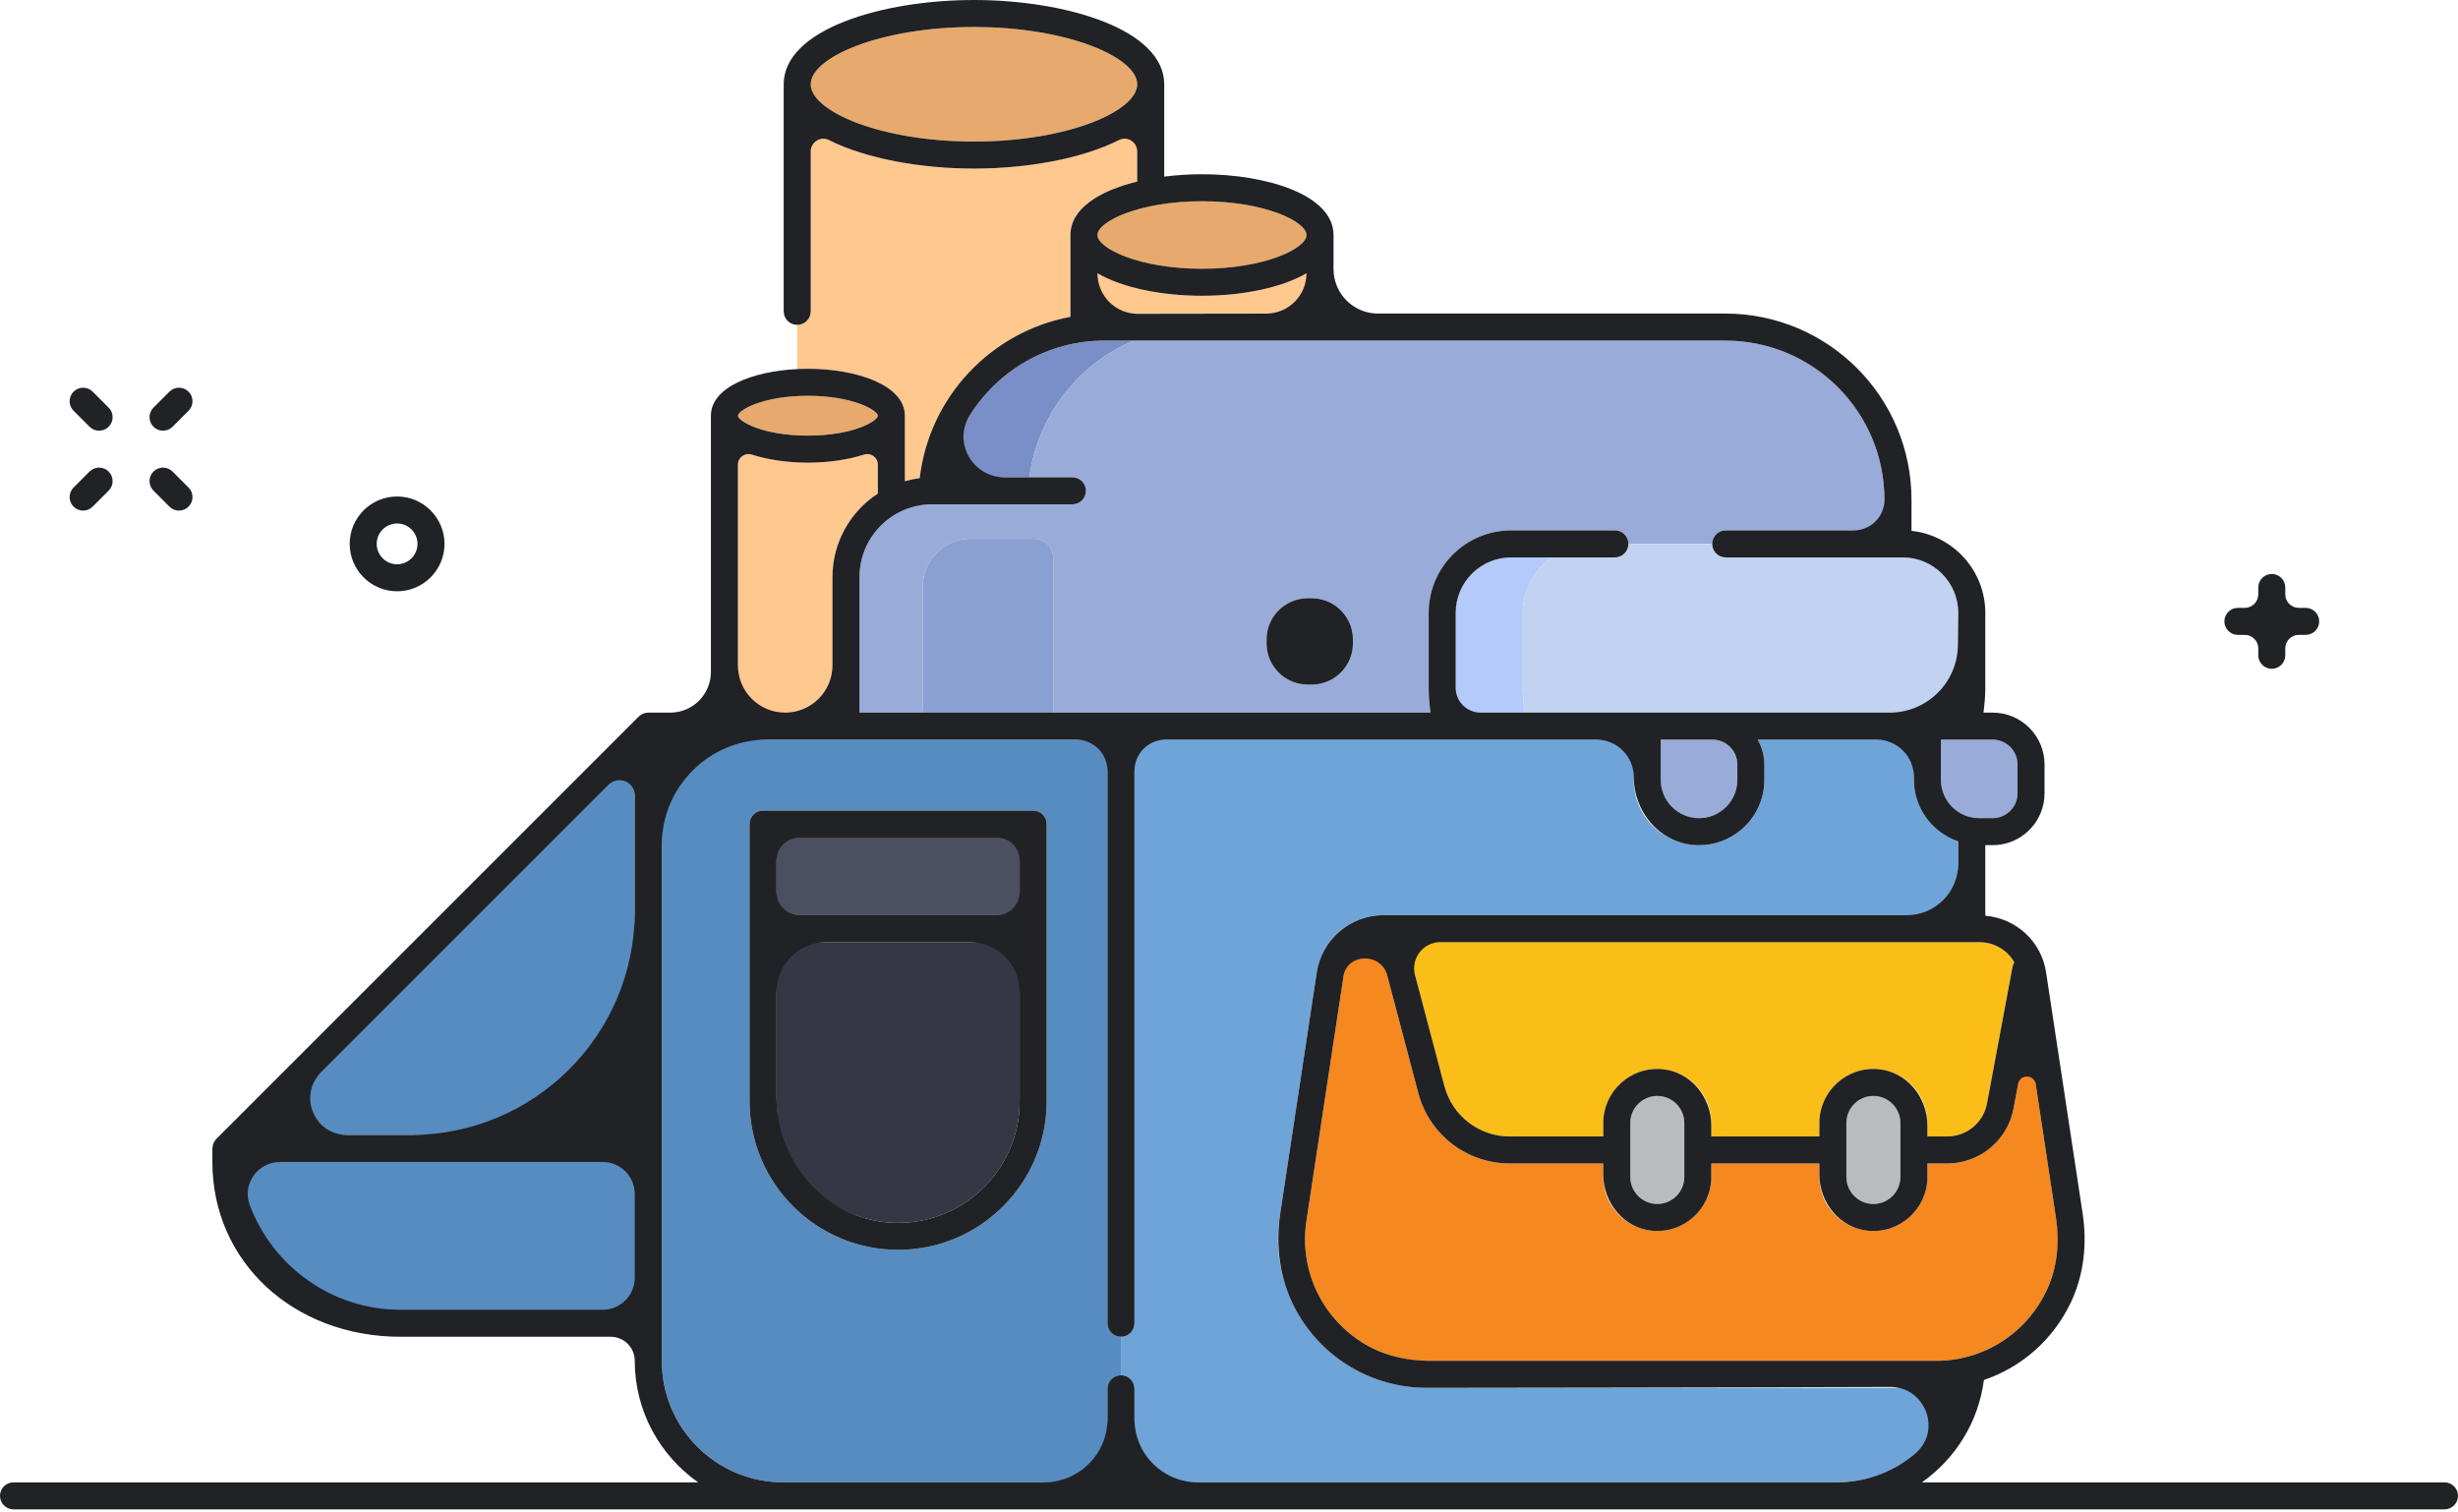
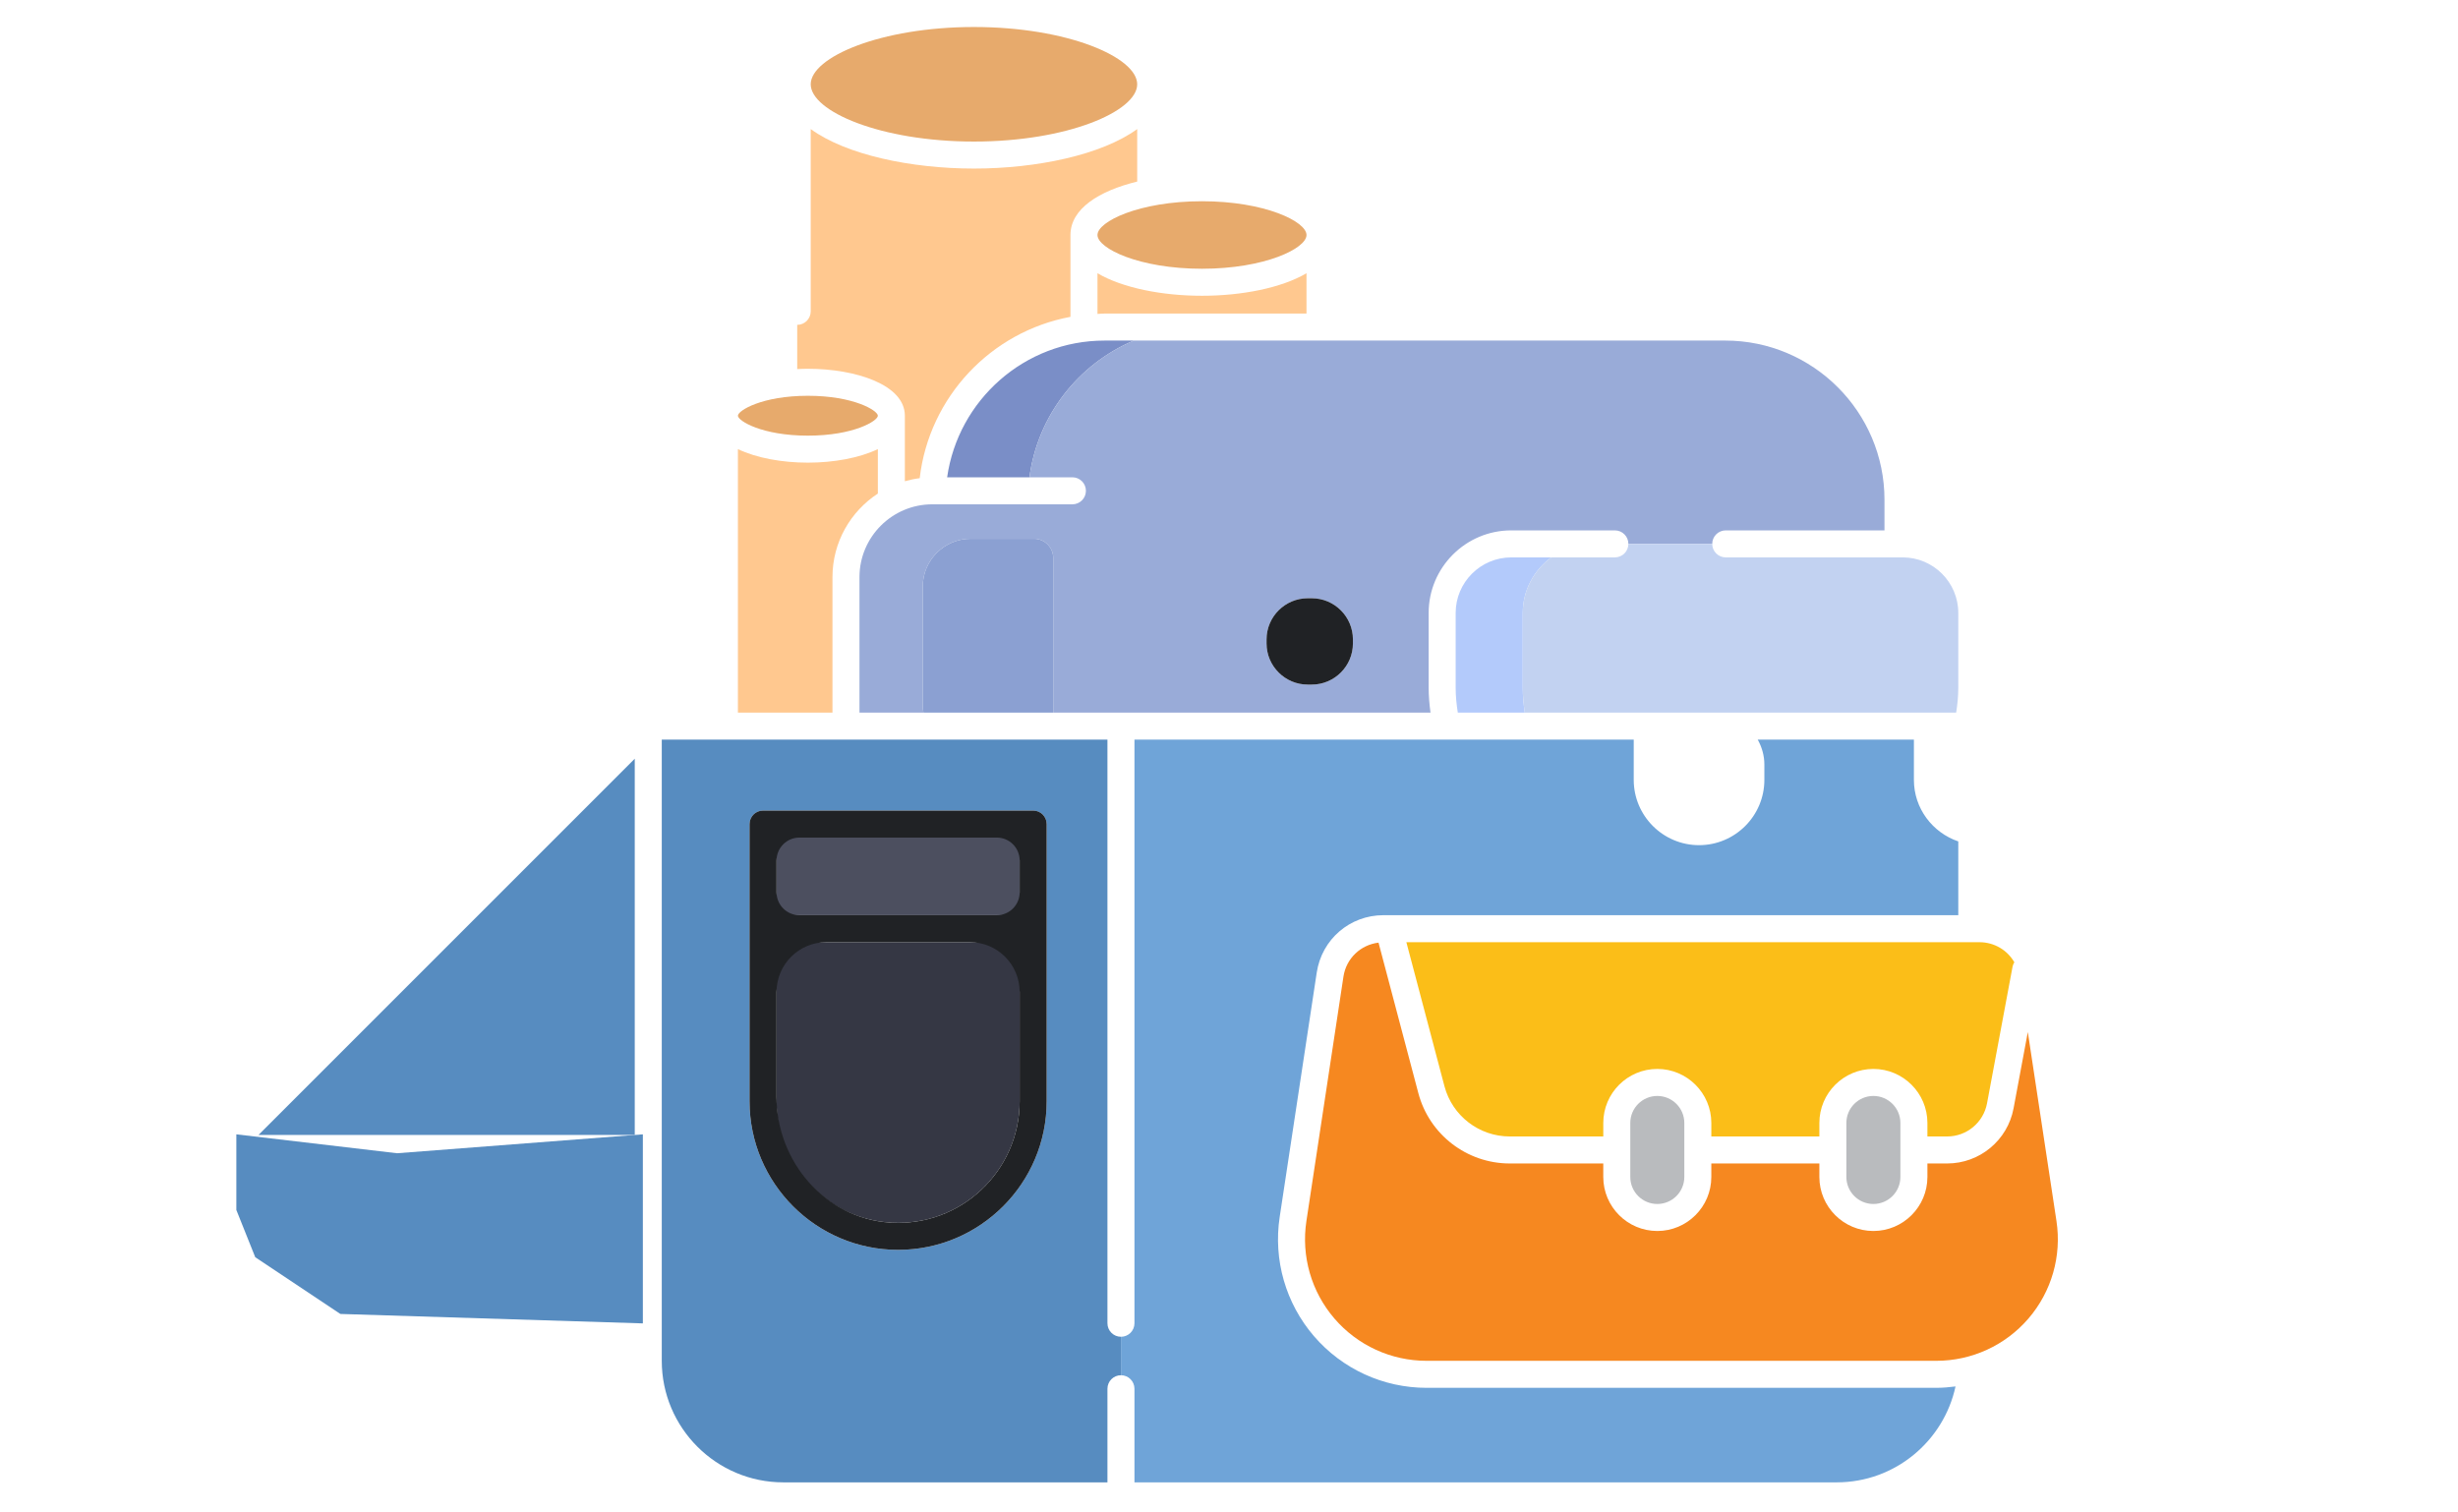
<svg xmlns="http://www.w3.org/2000/svg" width="247" height="152" viewBox="0 0 247 152" fill="none">
  <g clip-path="url(#clip0)">
    <path d="M23.75 114L39.9 115.9L64.6 114V133L34.2 132.05L25.65 126.35L23.75 121.6V114Z" fill="#578CC0" />
    <path fill-rule="evenodd" clip-rule="evenodd" d="M90.928 41.779V48.363C91.411 48.224 91.909 48.121 92.42 48.057C93.367 39.895 99.581 33.328 107.568 31.842V23.616C107.568 20.984 110.444 19.18 114.275 18.249V12.971C110.71 15.57 104.16 16.941 97.871 16.941C91.581 16.941 85.033 15.57 81.468 12.971V31.29C81.468 32.039 80.861 32.647 80.11 32.647V37.092C80.467 37.074 80.826 37.062 81.183 37.062C86.026 37.062 90.928 38.682 90.928 41.779Z" fill="#FFC88F" />
    <path fill-rule="evenodd" clip-rule="evenodd" d="M97.871 2.714C88.482 2.714 81.467 5.753 81.467 8.47C81.467 11.188 88.482 14.227 97.871 14.227C107.26 14.227 114.275 11.188 114.275 8.47C114.275 5.753 107.26 2.714 97.871 2.714ZM110.283 23.617C110.283 24.967 114.471 27.01 120.786 27.01C127.099 27.01 131.289 24.967 131.289 23.617C131.289 22.266 127.099 20.224 120.786 20.224C114.471 20.224 110.283 22.266 110.283 23.617Z" fill="#E7AA6C" />
    <path fill-rule="evenodd" clip-rule="evenodd" d="M110.996 31.512H131.288V27.46C128.746 28.953 124.756 29.724 120.785 29.724C116.815 29.724 112.827 28.953 110.283 27.46V31.549C110.521 31.54 110.756 31.512 110.996 31.512ZM83.653 71.618V58.003C83.653 54.488 85.471 51.396 88.214 49.603V45.134C86.351 46.031 83.763 46.496 81.183 46.496C78.604 46.496 76.016 46.031 74.151 45.134V71.618H83.653Z" fill="#FFC88F" />
    <path fill-rule="evenodd" clip-rule="evenodd" d="M74.151 41.779C74.151 42.293 76.568 43.782 81.183 43.782C85.797 43.782 88.214 42.293 88.214 41.779C88.214 41.265 85.797 39.776 81.183 39.776C76.568 39.776 74.151 41.265 74.151 41.779Z" fill="#E7AA6C" />
    <path fill-rule="evenodd" clip-rule="evenodd" d="M113.933 34.227H110.996C102.943 34.227 96.279 40.215 95.176 47.968H103.448C104.263 41.775 108.359 36.581 113.933 34.227Z" fill="#7A8EC7" />
    <path fill-rule="evenodd" clip-rule="evenodd" d="M153.019 61.602C153.019 59.31 154.158 57.284 155.884 56.018H151.862C148.782 56.018 146.277 58.523 146.277 61.602V69.124C146.277 69.973 146.364 70.802 146.492 71.618H153.222C153.102 70.801 153.019 69.972 153.019 69.124V61.602Z" fill="#B3CAFB" />
    <path fill-rule="evenodd" clip-rule="evenodd" d="M127.276 64.255C127.276 61.984 129.135 60.124 131.408 60.124H131.821C134.094 60.124 135.953 61.984 135.953 64.255V64.669C135.953 66.941 134.094 68.802 131.821 68.802H131.408C129.135 68.802 127.276 66.941 127.276 64.669V64.255ZM86.367 58.003V71.618H92.793C92.761 71.389 92.724 71.161 92.724 70.923V58.967C92.724 56.304 94.882 54.146 97.545 54.146H103.908C104.972 54.146 105.837 55.009 105.837 56.075V71.618H112.643H143.75C143.64 70.8 143.563 69.97 143.563 69.122V61.602C143.563 57.026 147.287 53.303 151.863 53.303H162.276C163.025 53.303 163.633 53.91 163.633 54.66H172.059C172.059 53.91 172.667 53.303 173.416 53.303H189.368V50.225C189.368 41.404 182.191 34.227 173.37 34.227H113.932C108.36 36.581 104.262 41.776 103.448 47.968H107.765C108.514 47.968 109.122 48.575 109.122 49.325C109.122 50.075 108.514 50.683 107.765 50.683H93.688C89.651 50.683 86.367 53.966 86.367 58.003Z" fill="#99ABD8" />
    <path fill-rule="evenodd" clip-rule="evenodd" d="M103.908 54.146H97.546C94.883 54.146 92.724 56.304 92.724 58.966V70.923C92.724 71.16 92.76 71.39 92.794 71.618H105.836V56.074C105.836 55.009 104.973 54.146 103.908 54.146Z" fill="#8BA0D2" />
    <path fill-rule="evenodd" clip-rule="evenodd" d="M163.633 54.66C163.633 55.409 163.025 56.017 162.276 56.017H155.885C154.159 57.283 153.02 59.31 153.02 61.602V69.123C153.02 69.971 153.103 70.8 153.222 71.618H166.492H172.085H194.646H196.571C196.7 70.803 196.785 69.974 196.785 69.123V61.602C196.785 58.523 194.28 56.017 191.201 56.017H173.415C172.666 56.017 172.058 55.409 172.058 54.66H163.633Z" fill="#C2D2F1" />
    <path fill-rule="evenodd" clip-rule="evenodd" d="M63.785 114.063V76.251L25.975 114.063H63.785Z" fill="#578CC0" />
    <path fill-rule="evenodd" clip-rule="evenodd" d="M114 139.567V148.975H184.571C190.422 148.975 195.32 144.837 196.507 139.336C195.869 139.419 195.226 139.475 194.575 139.475H143.353C139 139.475 134.873 137.581 132.035 134.28C129.196 130.978 127.942 126.616 128.593 122.31L132.316 97.744C132.823 94.401 135.643 91.975 139.024 91.975H196.785V84.561C194.201 83.678 192.325 81.255 192.325 78.375V74.332H176.632C177.043 75.077 177.298 75.921 177.298 76.832V78.375C177.298 81.994 174.355 84.938 170.735 84.938C167.116 84.938 164.171 81.994 164.171 78.375V74.332H114V132.988C114 133.737 113.392 134.345 112.643 134.345V138.21C113.392 138.21 114 138.818 114 139.567Z" fill="#6FA4D8" />
    <path fill-rule="evenodd" clip-rule="evenodd" d="M75.321 82.82C75.321 82.071 75.929 81.463 76.678 81.463H103.821C104.57 81.463 105.178 82.071 105.178 82.82V110.681C105.178 118.912 98.481 125.609 90.25 125.609C82.019 125.609 75.321 118.912 75.321 110.681V82.82ZM78.714 148.975H111.285V139.566C111.285 138.817 111.893 138.209 112.643 138.209V134.344C111.893 134.344 111.285 133.737 111.285 132.987V74.332H109.561H66.5V136.761C66.5 143.495 71.98 148.975 78.714 148.975Z" fill="#578CC0" />
    <path fill-rule="evenodd" clip-rule="evenodd" d="M78.035 94.689V110.68C78.035 117.416 83.516 122.895 90.25 122.895C96.984 122.895 102.464 117.416 102.464 110.68V94.689H78.035Z" fill="#353744" />
    <path fill-rule="evenodd" clip-rule="evenodd" d="M78.035 91.975H102.465V84.178H78.035V91.975Z" fill="#4C4F5F" />
    <path fill-rule="evenodd" clip-rule="evenodd" d="M206.651 122.717L203.772 103.719L202.34 111.387C201.74 114.598 198.935 116.927 195.67 116.927H193.682V118.284C193.682 121.278 191.247 123.713 188.253 123.713C185.261 123.713 182.825 121.278 182.825 118.284V116.927H171.967V118.284C171.967 121.278 169.533 123.713 166.539 123.713C163.546 123.713 161.11 121.278 161.11 118.284V116.927H151.709C147.403 116.927 143.626 114.02 142.526 109.856L138.526 94.734C136.726 94.952 135.278 96.314 135 98.151L131.278 122.717C130.743 126.238 131.77 129.809 134.092 132.51C136.416 135.212 139.791 136.76 143.353 136.76H194.575C198.137 136.76 201.512 135.212 203.836 132.51C206.158 129.809 207.185 126.238 206.651 122.717Z" fill="#F68820" />
    <path fill-rule="evenodd" clip-rule="evenodd" d="M198.903 94.689H141.323L145.15 109.163C145.935 112.137 148.633 114.213 151.71 114.213H161.111V112.856C161.111 109.863 163.546 107.427 166.54 107.427C169.532 107.427 171.968 109.863 171.968 112.856V114.213H182.825V112.856C182.825 109.863 185.26 107.427 188.254 107.427C191.246 107.427 193.682 109.863 193.682 112.856V114.213H195.669C197.629 114.213 199.312 112.815 199.672 110.889L202.238 97.154C202.268 96.989 202.336 96.841 202.418 96.707C201.71 95.484 200.4 94.689 198.903 94.689Z" fill="#FBBE18" />
    <path fill-rule="evenodd" clip-rule="evenodd" d="M188.254 110.142C186.757 110.142 185.539 111.359 185.539 112.856V118.285C185.539 119.782 186.757 120.999 188.254 120.999C189.75 120.999 190.968 119.782 190.968 118.285V112.856C190.968 111.359 189.75 110.142 188.254 110.142ZM166.539 110.142C165.042 110.142 163.825 111.359 163.825 112.856V118.285C163.825 119.782 165.042 120.999 166.539 120.999C168.036 120.999 169.254 119.782 169.254 118.285V112.856C169.254 111.359 168.036 110.142 166.539 110.142Z" fill="#B9BBBE" />
-     <path fill-rule="evenodd" clip-rule="evenodd" d="M196.785 74.332H195.039V78.375C195.039 80.496 196.766 82.224 198.889 82.224H200.238C201.617 82.224 202.738 81.103 202.738 79.724V76.832C202.738 75.453 201.617 74.332 200.238 74.332H196.785ZM166.885 78.374C166.885 80.497 168.612 82.223 170.734 82.223C172.857 82.223 174.584 80.497 174.584 78.374V76.831C174.584 75.454 173.463 74.331 172.084 74.331H166.885V78.374Z" fill="#99ABD8" />
    <path fill-rule="evenodd" clip-rule="evenodd" d="M131.408 68.801H131.82C134.094 68.801 135.953 66.942 135.953 64.669V64.255C135.953 61.983 134.094 60.124 131.82 60.124H131.408C129.135 60.124 127.275 61.983 127.275 64.255V64.669C127.275 66.942 129.135 68.801 131.408 68.801Z" fill="#202225" />
-     <path fill-rule="evenodd" clip-rule="evenodd" d="M184.571 148.975H120.366C116.851 148.975 114 146.123 114 142.608V139.567C114 138.818 113.392 138.21 112.643 138.21C111.893 138.21 111.285 138.818 111.285 139.567V142.608C111.285 146.123 108.435 148.975 104.919 148.975H78.714C71.969 148.975 66.5 143.507 66.5 136.761V84.929C66.5 79.077 71.244 74.332 77.096 74.332H108.153C109.884 74.332 111.285 75.734 111.285 77.464V132.988C111.285 133.737 111.893 134.345 112.643 134.345C113.392 134.345 114 133.737 114 132.988V77.464C114 75.734 115.402 74.332 117.132 74.332H160.421C162.492 74.332 164.171 76.011 164.171 78.082C164.171 81.509 166.67 84.573 170.08 84.907C173.992 85.287 177.298 82.21 177.298 78.375V76.832C177.298 75.921 177.043 75.077 176.632 74.332H188.575C190.647 74.332 192.325 76.011 192.325 78.082V78.375C192.325 81.255 194.201 83.679 196.785 84.561V86.796C196.785 89.657 194.467 91.975 191.607 91.975H139.024C135.671 91.975 132.819 94.427 132.316 97.744L128.649 121.942C128.149 125.245 128.605 128.669 130.196 131.608C132.865 136.539 137.933 139.475 143.353 139.475C143.353 139.475 175.728 139.441 189.947 139.385C193.456 139.372 195.16 143.767 192.491 146.047C190.359 147.873 187.592 148.975 184.571 148.975ZM74.151 46.688C74.151 45.962 74.853 45.462 75.545 45.685C77.206 46.221 79.197 46.496 81.183 46.496C83.169 46.496 85.16 46.221 86.822 45.685C87.512 45.462 88.214 45.964 88.214 46.69V49.603C85.471 51.396 83.653 54.488 83.653 58.003V66.868C83.653 69.491 81.526 71.618 78.903 71.618C76.279 71.618 74.151 69.491 74.151 66.868V46.688ZM81.183 39.776C85.797 39.776 88.214 41.264 88.214 41.78C88.214 42.294 85.797 43.781 81.183 43.781C76.568 43.781 74.151 42.294 74.151 41.78C74.151 41.264 76.568 39.776 81.183 39.776ZM174.584 76.832V78.375C174.584 80.496 172.858 82.224 170.735 82.224C168.613 82.224 166.885 80.496 166.885 78.375V74.332H172.084C173.463 74.332 174.584 75.453 174.584 76.832ZM93.687 50.682H107.765C108.514 50.682 109.122 50.074 109.122 49.325C109.122 48.575 108.514 47.968 107.765 47.968H103.448H100.925C97.763 47.968 95.749 44.49 97.415 41.804C100.236 37.26 105.264 34.227 110.996 34.227H113.933H173.369C182.206 34.227 189.367 41.39 189.367 50.225C189.367 51.924 187.99 53.303 186.289 53.303H173.415C172.666 53.303 172.058 53.911 172.058 54.66C172.058 55.409 172.666 56.017 173.415 56.017H191.201C194.28 56.017 196.785 58.523 196.785 61.602C196.785 61.602 196.772 63.051 196.747 64.852C196.697 68.602 193.644 71.618 189.893 71.618H172.084H166.493H153.221H148.775C147.396 71.618 146.279 70.501 146.278 69.123V61.602C146.278 58.517 148.778 56.017 151.863 56.017H155.884H162.276C163.025 56.017 163.633 55.409 163.633 54.66C163.633 53.911 163.025 53.303 162.276 53.303H151.863C147.28 53.303 143.564 57.019 143.564 61.602V69.123C143.564 69.972 143.64 70.799 143.75 71.618H112.643H105.837H92.794H86.367V58.003C86.367 53.96 89.644 50.682 93.687 50.682ZM110.283 27.46C112.826 28.952 116.816 29.724 120.785 29.724C124.755 29.724 128.745 28.952 131.288 27.46C131.288 29.7 129.478 31.515 127.239 31.518C123.526 31.524 118.054 31.53 114.338 31.537C112.093 31.543 110.283 29.724 110.283 27.481V27.46ZM120.785 20.224C127.099 20.224 131.288 22.267 131.288 23.617C131.288 24.967 127.099 27.01 120.785 27.01C114.472 27.01 110.283 24.967 110.283 23.617C110.283 22.267 114.472 20.224 120.785 20.224ZM97.871 14.227C88.483 14.227 81.468 11.188 81.468 8.47C81.468 5.753 88.483 2.714 97.871 2.714C107.26 2.714 114.275 5.753 114.275 8.47C114.275 11.188 107.26 14.227 97.871 14.227ZM200.238 74.332C201.617 74.332 202.738 75.453 202.738 76.832V79.724C202.738 81.103 201.617 82.224 200.238 82.224H198.889C196.766 82.224 195.039 80.496 195.039 78.375V74.332H196.785H200.238ZM202.418 96.707C202.336 96.842 202.268 96.99 202.237 97.154L199.672 110.889C199.312 112.817 197.631 114.213 195.67 114.213H193.682V113.097C193.682 110.265 191.616 107.729 188.796 107.454C185.561 107.138 182.825 109.684 182.825 112.856V114.213H171.967V113.097C171.967 110.265 169.902 107.729 167.082 107.454C163.846 107.138 161.11 109.684 161.11 112.856V114.213H151.709C148.631 114.213 145.937 112.139 145.15 109.163L142.193 97.983C141.753 96.319 143.009 94.689 144.73 94.689H198.904C200.401 94.689 201.709 95.484 202.418 96.707ZM185.539 118.284V112.856C185.539 111.359 186.756 110.142 188.253 110.142C189.75 110.142 190.967 111.359 190.967 112.856V118.284C190.967 119.781 189.75 120.999 188.253 120.999C186.756 120.999 185.539 119.781 185.539 118.284ZM163.825 118.284V112.856C163.825 111.359 165.042 110.142 166.539 110.142C168.036 110.142 169.253 111.359 169.253 112.856V118.284C169.253 119.781 168.036 120.999 166.539 120.999C165.042 120.999 163.825 119.781 163.825 118.284ZM204.565 108.949L206.607 122.43C206.969 124.816 206.743 127.288 205.752 129.489C203.711 134.026 199.307 136.761 194.575 136.761H143.645C141.232 136.761 138.825 136.169 136.797 134.861C132.614 132.163 130.568 127.398 131.278 122.717L135 98.151C135.003 98.132 135.006 98.115 135.008 98.096C135.394 95.764 138.787 95.719 139.392 98.005L142.526 109.857C143.629 114.024 147.399 116.927 151.711 116.927H161.11V118.043C161.11 120.877 163.177 123.412 165.997 123.687C169.233 124.003 171.967 121.457 171.967 118.284V116.927H182.825V118.043C182.825 120.877 184.891 123.412 187.712 123.687C190.947 124.003 193.682 121.457 193.682 118.284V116.927H195.67C198.937 116.927 201.74 114.6 202.34 111.387L202.802 108.919C202.986 107.928 204.414 107.953 204.565 108.949ZM41.285 114.062H34.858C31.581 114.062 29.938 110.098 32.256 107.78L61.182 78.854C62.143 77.894 63.785 78.573 63.785 79.933V91.562C63.785 103.99 53.713 114.062 41.285 114.062ZM63.785 128.41C63.785 130.188 62.343 131.631 60.565 131.631H40.265C33.327 131.631 27.399 127.246 25.095 121.103C24.31 119.011 25.897 116.777 28.132 116.777H60.565C62.343 116.777 63.785 118.219 63.785 119.997V128.41ZM245.643 148.975H193.128C196.476 146.622 198.812 142.933 199.361 138.685C203.102 137.42 206.303 134.685 208.111 130.858C209.414 128.101 209.739 124.979 209.282 121.964L205.612 97.744C205.136 94.602 202.608 92.298 199.5 92.029V84.938H200.238C203.119 84.938 205.452 82.604 205.452 79.724V76.832C205.452 73.952 203.119 71.618 200.238 71.618H199.314C199.424 70.799 199.5 69.972 199.5 69.123V61.602C199.5 57.323 196.245 53.793 192.082 53.352V50.225C192.082 39.89 183.704 31.513 173.369 31.513H138.476C136.006 31.513 134.003 29.51 134.003 27.038V23.617C134.003 19.608 127.353 17.51 120.785 17.51C119.506 17.51 118.225 17.591 116.99 17.75V8.47C116.99 2.969 107.139 -6.10352e-05 97.871 -6.10352e-05C88.603 -6.10352e-05 78.753 2.969 78.753 8.47V31.289C78.753 32.038 79.361 32.646 80.111 32.646C80.861 32.646 81.468 32.038 81.468 31.289V15.218C81.468 14.28 82.449 13.646 83.285 14.069C87.014 15.954 92.537 16.941 97.871 16.941C103.206 16.941 108.729 15.954 112.457 14.069C113.293 13.646 114.275 14.28 114.275 15.218V18.249C110.444 19.18 107.568 20.983 107.568 23.617V31.841C99.582 33.329 93.367 39.895 92.42 48.058C91.909 48.121 91.412 48.225 90.928 48.363V41.78C90.928 38.683 86.026 37.062 81.183 37.062C80.826 37.062 80.468 37.074 80.111 37.092C75.643 37.313 71.437 38.912 71.437 41.78V67.533C71.437 69.788 69.609 71.618 67.352 71.618H65.143C64.962 71.618 64.784 71.654 64.62 71.724C64.456 71.791 64.307 71.892 64.183 72.015L21.738 114.46C21.738 114.461 21.737 114.461 21.737 114.463C21.623 114.577 21.54 114.71 21.475 114.85C21.456 114.892 21.445 114.934 21.43 114.977C21.39 115.095 21.365 115.213 21.357 115.337C21.356 115.365 21.341 115.39 21.341 115.42V116.778C21.341 126.792 29.476 134.345 40.265 134.345H61.37C62.704 134.345 63.785 135.427 63.785 136.761C63.785 141.809 66.311 146.271 70.157 148.975H1.357C0.608 148.975 -0 149.583 -0 150.332C-0 151.081 0.608 151.689 1.357 151.689H78.714H112.643H184.571H245.643C246.392 151.689 247 151.081 247 150.332C247 149.583 246.392 148.975 245.643 148.975ZM16.382 43.283C16.73 43.283 17.077 43.15 17.342 42.886L18.947 41.28C19.478 40.751 19.478 39.892 18.947 39.361C18.418 38.832 17.559 38.832 17.028 39.361L15.423 40.967C14.892 41.497 14.892 42.355 15.423 42.886C15.687 43.15 16.035 43.283 16.382 43.283ZM8.353 51.314C8.701 51.314 9.048 51.181 9.313 50.916L10.918 49.309C11.449 48.78 11.449 47.921 10.918 47.39C10.389 46.861 9.529 46.861 8.999 47.39L7.394 48.997C6.863 49.528 6.863 50.385 7.394 50.916C7.659 51.181 8.006 51.314 8.353 51.314ZM17.028 50.916C17.293 51.181 17.64 51.314 17.988 51.314C18.335 51.314 18.683 51.181 18.947 50.916C19.478 50.385 19.478 49.528 18.947 48.997L17.342 47.39C16.811 46.861 15.954 46.861 15.423 47.39C14.892 47.921 14.892 48.78 15.423 49.309L17.028 50.916ZM9 42.886C9.264 43.15 9.612 43.283 9.959 43.283C10.306 43.283 10.654 43.15 10.918 42.886C11.449 42.355 11.449 41.497 10.918 40.967L9.313 39.361C8.782 38.832 7.923 38.832 7.394 39.361C6.863 39.892 6.863 40.751 7.394 41.28L9 42.886ZM39.904 52.611C41.034 52.611 41.953 53.529 41.953 54.66C41.953 55.789 41.034 56.709 39.904 56.709C38.773 56.709 37.854 55.789 37.854 54.66C37.854 53.529 38.773 52.611 39.904 52.611ZM39.904 59.423C42.531 59.423 44.667 57.286 44.667 54.66C44.667 52.034 42.531 49.896 39.904 49.896C37.278 49.896 35.14 52.034 35.14 54.66C35.14 57.286 37.278 59.423 39.904 59.423ZM224.881 63.804H225.573C226.322 63.804 226.93 64.412 226.93 65.161V65.855C226.93 66.604 227.538 67.212 228.287 67.212C229.036 67.212 229.644 66.604 229.644 65.855V65.161C229.644 64.412 230.252 63.804 231.001 63.804H231.694C232.443 63.804 233.051 63.198 233.051 62.447C233.051 61.697 232.443 61.09 231.694 61.09H231.001C230.252 61.09 229.644 60.482 229.644 59.733V59.041C229.644 58.291 229.036 57.684 228.287 57.684C227.538 57.684 226.93 58.291 226.93 59.041V59.733C226.93 60.482 226.322 61.09 225.573 61.09H224.881C224.132 61.09 223.524 61.697 223.524 62.447C223.524 63.198 224.132 63.804 224.881 63.804Z" fill="#202225" />
    <path fill-rule="evenodd" clip-rule="evenodd" d="M100.168 91.975H80.331C79.064 91.975 78.035 90.948 78.035 89.68V86.473C78.035 85.205 79.064 84.177 80.331 84.177H100.168C101.436 84.177 102.463 85.205 102.463 86.473V89.68C102.463 90.948 101.436 91.975 100.168 91.975ZM102.463 110.68C102.463 117.693 96.525 123.344 89.413 122.867C82.929 122.432 78.035 116.748 78.035 110.249V99.689C78.035 96.927 80.274 94.689 83.035 94.689H97.465C100.225 94.689 102.463 96.927 102.463 99.689V110.68ZM103.821 81.462H76.678C75.929 81.462 75.321 82.07 75.321 82.82V110.68C75.321 118.913 82.018 125.609 90.249 125.609C98.482 125.609 105.178 118.913 105.178 110.68V82.82C105.178 82.07 104.571 81.462 103.821 81.462Z" fill="#202225" />
  </g>
  <defs>
    <clipPath id="clip0">
      <rect width="247" height="152" fill="white" />
    </clipPath>
  </defs>
</svg>